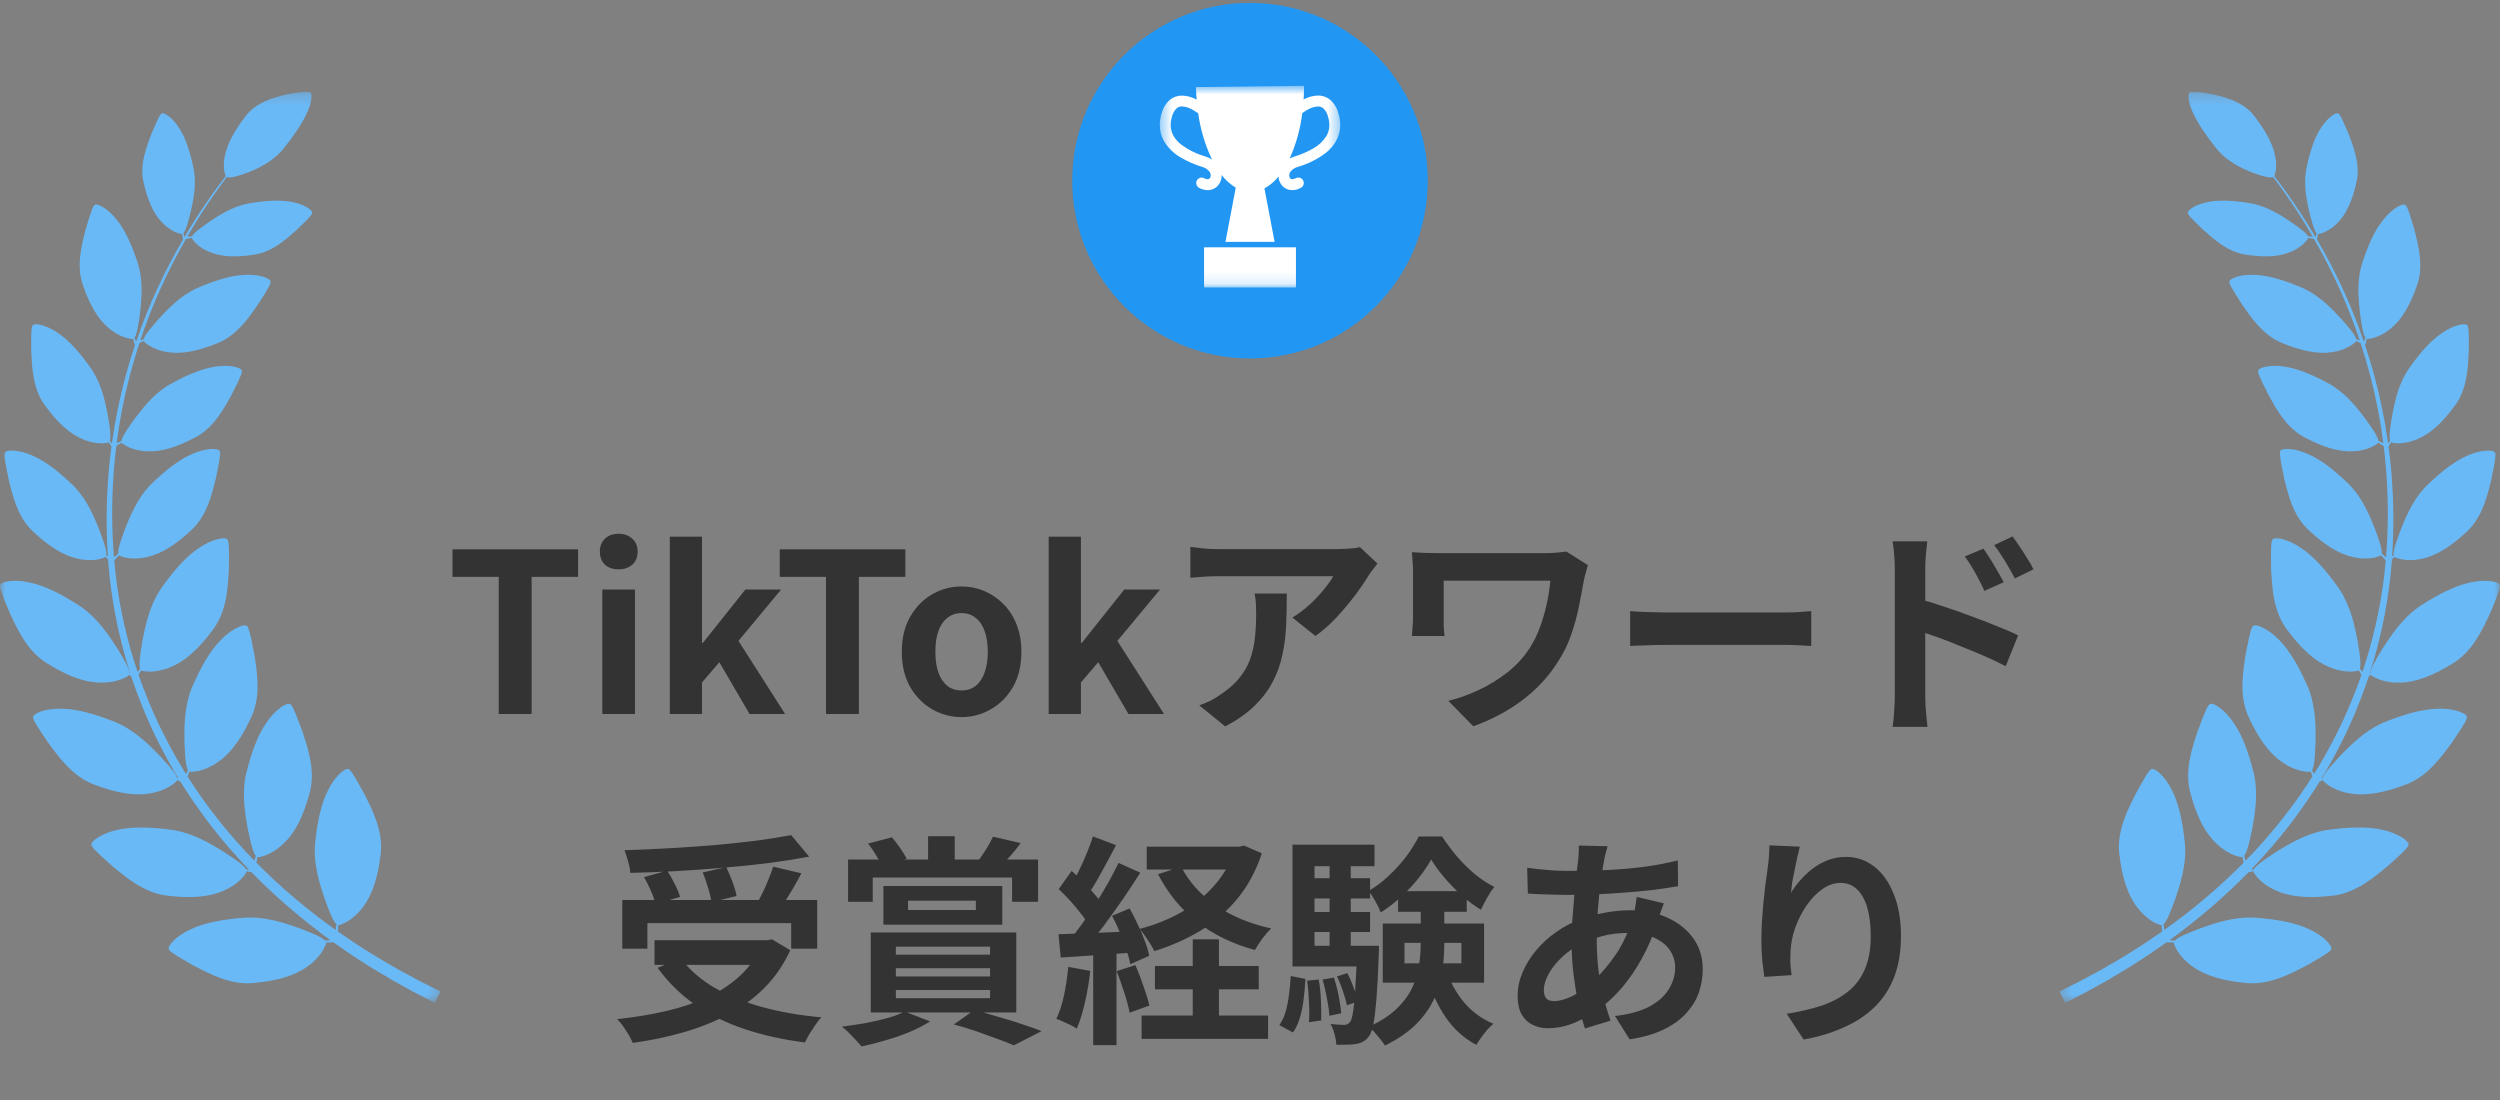
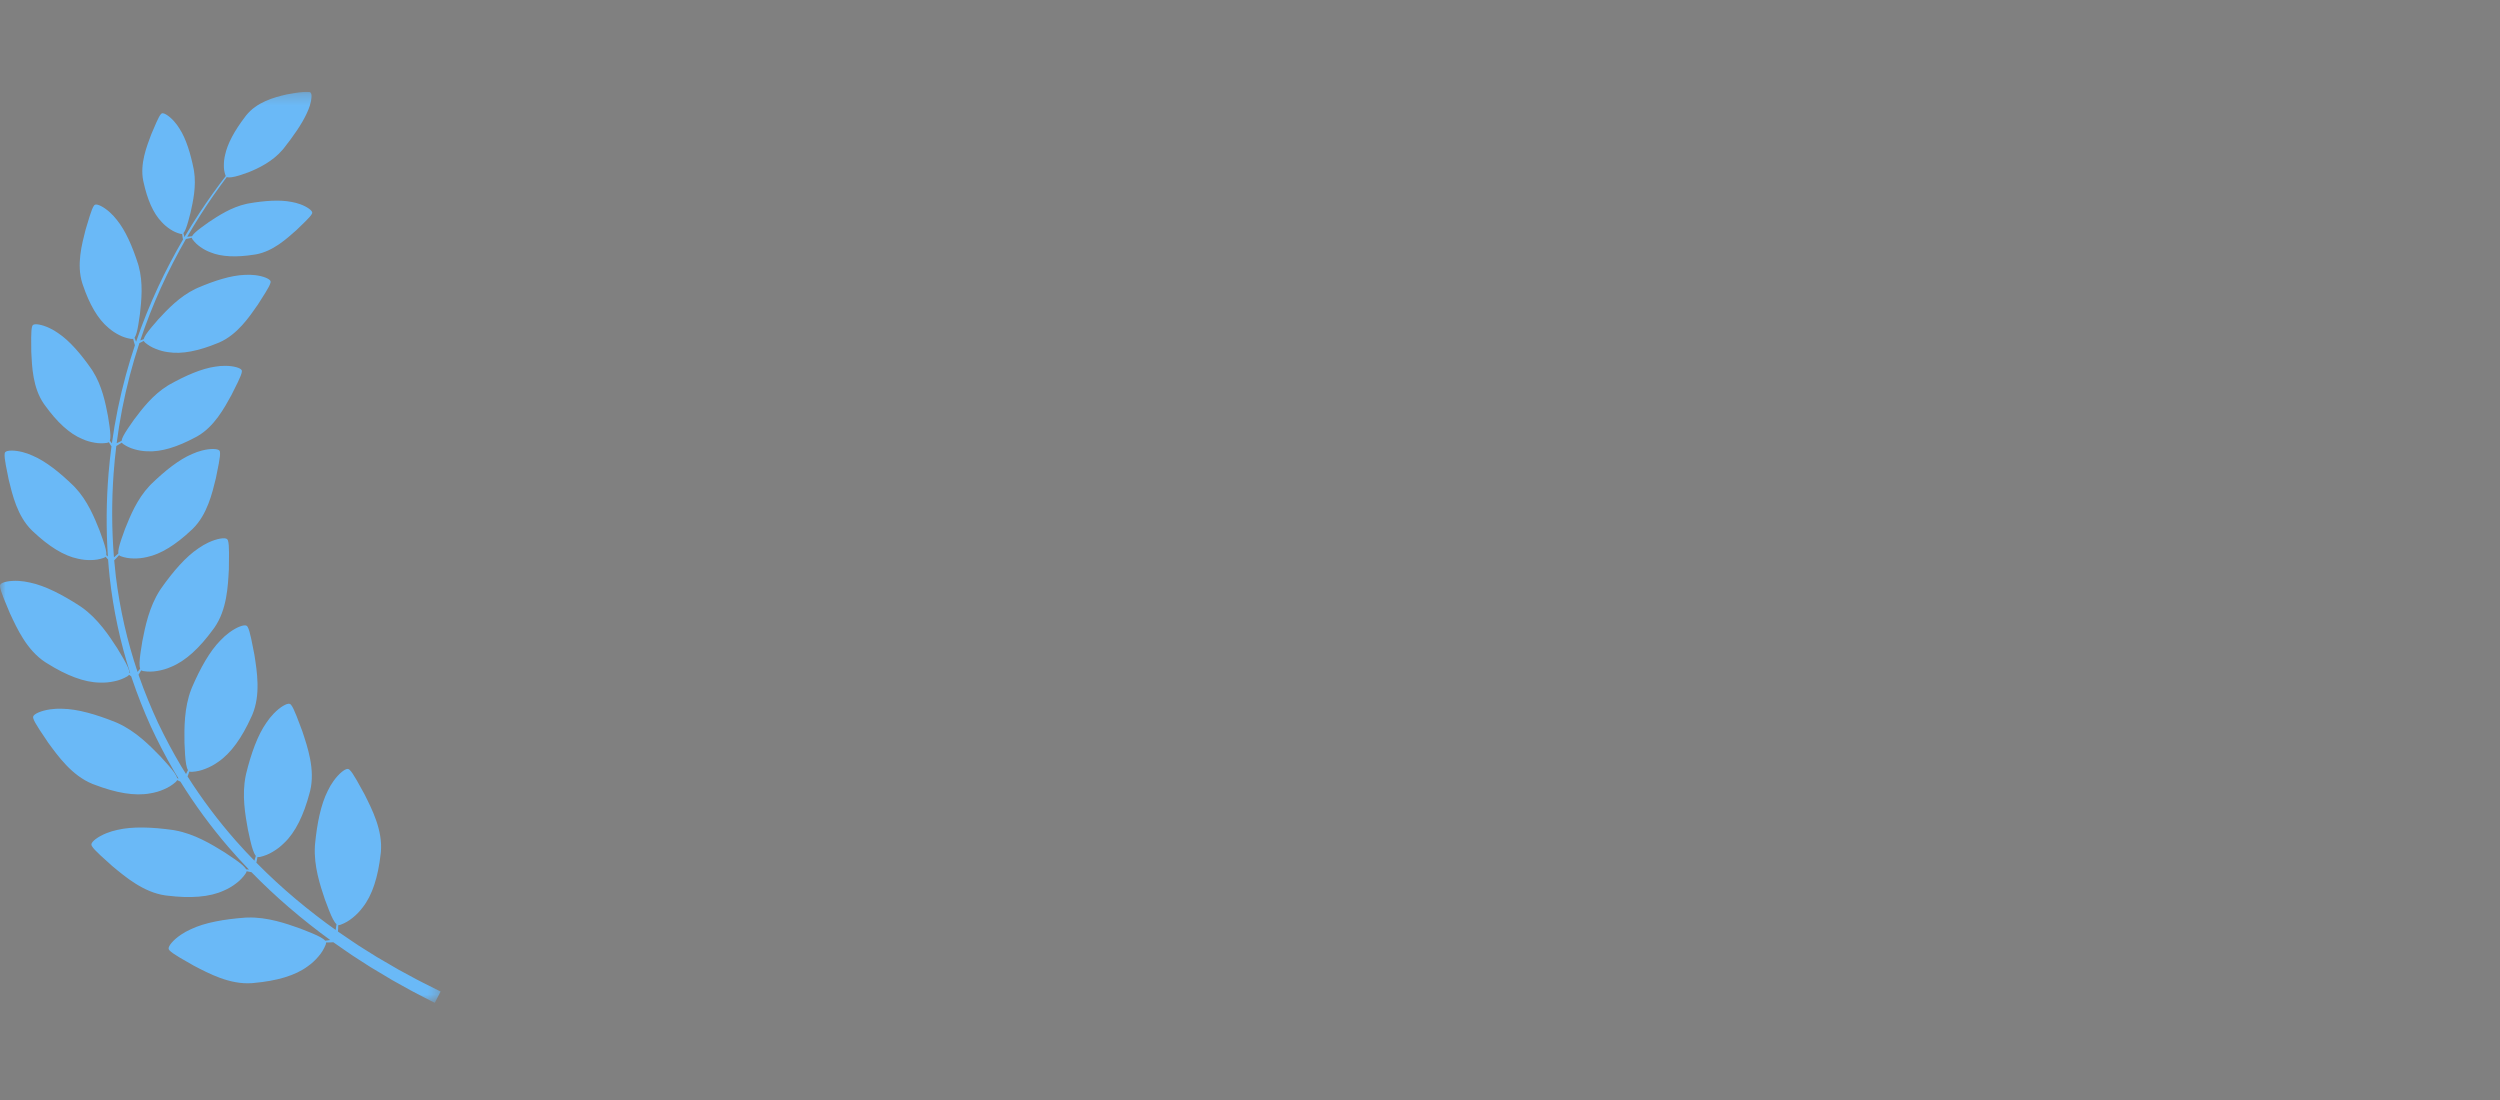
<svg xmlns="http://www.w3.org/2000/svg" width="225" height="99" viewBox="0 0 225 99" fill="none">
  <rect x="0" y="0" width="225" height="99" fill="#808080" stroke="none" />
  <g clip-path="url(#clip0_17_1421)">
    <mask id="mask0_17_1421" style="mask-type:luminance" maskUnits="userSpaceOnUse" x="0" y="8" width="40" height="83">
      <path d="M39.656 8.26H0V90.26H39.656V8.26Z" fill="white" />
    </mask>
    <g mask="url(#mask0_17_1421)">
      <path d="M37.448 88.122C36.986 87.871 36.454 87.584 35.859 87.262C35.273 86.92 34.625 86.543 33.916 86.13C33.228 85.687 32.46 85.244 31.684 84.704C31.271 84.432 30.848 84.145 30.416 83.841C30.42 83.784 30.425 83.712 30.431 83.628C30.442 83.524 30.44 83.397 30.445 83.264V83.262C30.52 83.262 30.593 83.249 30.664 83.223C31.053 83.077 31.415 82.867 31.734 82.603C32.074 82.334 32.377 82.022 32.635 81.675C33.509 80.576 34.026 78.92 34.254 76.894C34.263 76.827 34.271 76.76 34.278 76.692C34.456 74.728 33.488 72.847 32.804 71.482C32.534 70.988 32.301 70.561 32.1 70.214C31.831 69.746 31.621 69.424 31.462 69.283C31.42 69.237 31.362 69.208 31.299 69.202C31.06 69.188 30.528 69.583 30.028 70.276C29.827 70.556 29.652 70.853 29.504 71.164C28.875 72.397 28.533 74.121 28.353 75.976C28.348 76.045 28.343 76.115 28.339 76.185C28.243 77.959 28.807 79.66 29.236 80.937C29.372 81.306 29.496 81.64 29.613 81.932C29.864 82.562 30.079 82.999 30.285 83.178C30.282 83.203 30.278 83.227 30.275 83.25C30.256 83.379 30.245 83.498 30.223 83.602C30.217 83.634 30.212 83.663 30.206 83.692C29.052 82.873 27.844 81.946 26.605 80.905C25.438 79.923 24.25 78.836 23.072 77.642C23.081 77.598 23.093 77.548 23.105 77.492C23.13 77.391 23.147 77.264 23.171 77.134L23.171 77.132C23.245 77.143 23.32 77.141 23.393 77.125C23.799 77.035 24.188 76.879 24.542 76.663C24.918 76.446 25.262 76.18 25.568 75.874C26.592 74.911 27.343 73.345 27.861 71.373C27.88 71.308 27.898 71.242 27.914 71.176C28.374 69.258 27.688 67.259 27.209 65.81C27.013 65.283 26.844 64.827 26.695 64.455C26.496 63.953 26.335 63.605 26.198 63.442C26.163 63.391 26.11 63.354 26.049 63.34C25.814 63.291 25.23 63.606 24.636 64.222C24.396 64.47 24.18 64.739 23.988 65.026C23.188 66.156 22.6 67.812 22.154 69.623C22.139 69.692 22.124 69.76 22.11 69.828C21.759 71.57 22.07 73.334 22.311 74.659C22.392 75.044 22.466 75.392 22.54 75.698C22.698 76.357 22.847 76.82 23.025 77.027C23.018 77.05 23.011 77.073 23.005 77.096C22.968 77.221 22.939 77.336 22.902 77.437C22.899 77.445 22.896 77.453 22.894 77.462C22.337 76.892 21.784 76.297 21.235 75.679C19.634 73.861 18.177 71.922 16.879 69.88C16.891 69.849 16.904 69.817 16.918 69.781C16.96 69.685 16.997 69.564 17.043 69.439L17.044 69.436C17.114 69.459 17.189 69.469 17.263 69.466C17.679 69.444 18.088 69.353 18.473 69.197C18.879 69.044 19.263 68.838 19.615 68.586C20.785 67.802 21.784 66.38 22.621 64.519C22.65 64.458 22.678 64.396 22.706 64.334C23.476 62.515 23.129 60.432 22.896 58.925C22.79 58.373 22.698 57.896 22.613 57.505C22.5 56.977 22.398 56.607 22.29 56.425C22.264 56.368 22.217 56.324 22.16 56.3C21.935 56.214 21.308 56.429 20.62 56.939C20.342 57.145 20.084 57.376 19.849 57.627C18.872 58.612 18.019 60.151 17.28 61.864C17.253 61.929 17.227 61.994 17.202 62.059C16.569 63.72 16.585 65.51 16.603 66.857C16.62 67.249 16.635 67.605 16.657 67.919C16.704 68.595 16.775 69.075 16.917 69.309C16.906 69.331 16.895 69.353 16.885 69.374C16.834 69.48 16.79 69.578 16.743 69.664C16.593 69.426 16.444 69.185 16.297 68.943C15.556 67.697 14.862 66.395 14.219 65.049C13.592 63.695 13.018 62.297 12.513 60.861C12.497 60.814 12.481 60.768 12.466 60.721C12.482 60.696 12.499 60.67 12.518 60.642C12.579 60.557 12.64 60.445 12.71 60.332L12.712 60.33C12.777 60.366 12.847 60.391 12.921 60.403C13.332 60.465 13.751 60.459 14.161 60.385C14.589 60.317 15.008 60.193 15.404 60.017C16.71 59.486 17.98 58.296 19.181 56.643C19.222 56.589 19.262 56.535 19.302 56.48C20.429 54.855 20.517 52.745 20.598 51.222C20.607 50.66 20.615 50.175 20.612 49.775C20.609 49.235 20.586 48.853 20.517 48.652C20.503 48.592 20.467 48.538 20.415 48.503C20.214 48.373 19.555 48.458 18.776 48.818C18.463 48.964 18.163 49.137 17.88 49.335C16.722 50.102 15.572 51.435 14.497 52.964C14.457 53.022 14.418 53.08 14.381 53.139C13.419 54.637 13.068 56.393 12.809 57.715C12.745 58.103 12.688 58.454 12.645 58.766C12.552 59.437 12.523 59.922 12.614 60.179C12.599 60.198 12.584 60.218 12.569 60.237C12.502 60.324 12.442 60.406 12.383 60.477C11.442 57.686 10.787 54.807 10.427 51.885C10.369 51.4 10.319 50.915 10.278 50.429C10.311 50.394 10.386 50.318 10.485 50.218C10.554 50.15 10.629 50.059 10.712 49.968L10.713 49.967C10.766 50.011 10.826 50.045 10.891 50.069C11.254 50.195 11.635 50.26 12.019 50.261C12.42 50.272 12.82 50.23 13.211 50.137C14.486 49.876 15.843 49.011 17.216 47.714C17.262 47.672 17.308 47.629 17.354 47.586C18.655 46.302 19.096 44.402 19.43 43.033C19.535 42.526 19.626 42.086 19.691 41.723C19.781 41.233 19.826 40.882 19.797 40.687C19.796 40.63 19.772 40.576 19.731 40.535C19.57 40.383 18.958 40.349 18.189 40.544C17.88 40.623 17.578 40.73 17.288 40.862C16.105 41.362 14.833 42.378 13.595 43.583C13.55 43.629 13.504 43.676 13.46 43.723C12.331 44.92 11.711 46.454 11.25 47.61C11.125 47.951 11.013 48.26 10.921 48.536C10.722 49.13 10.612 49.565 10.65 49.813C10.633 49.828 10.616 49.843 10.6 49.858C10.51 49.939 10.431 50.015 10.353 50.076C10.316 50.105 10.284 50.133 10.254 50.157C10.055 47.661 10.044 45.154 10.222 42.656C10.282 41.811 10.364 40.972 10.467 40.139C10.514 40.112 10.59 40.067 10.685 40.011C10.767 39.965 10.86 39.9 10.96 39.836L10.962 39.834C11 39.889 11.047 39.936 11.102 39.973C11.407 40.182 11.745 40.337 12.103 40.434C12.473 40.544 12.857 40.605 13.244 40.616C14.498 40.691 15.979 40.224 17.586 39.358C17.64 39.331 17.694 39.302 17.747 39.273C19.283 38.403 20.174 36.743 20.832 35.552C21.057 35.105 21.253 34.719 21.406 34.397C21.614 33.963 21.744 33.647 21.766 33.459C21.779 33.405 21.771 33.349 21.743 33.301C21.632 33.119 21.071 32.934 20.306 32.925C19.997 32.921 19.689 32.945 19.385 32.996C18.158 33.167 16.716 33.795 15.259 34.609C15.206 34.64 15.151 34.673 15.098 34.706C13.744 35.539 12.779 36.812 12.057 37.774C11.855 38.061 11.672 38.32 11.516 38.554C11.181 39.057 10.969 39.435 10.942 39.676C10.922 39.686 10.902 39.695 10.884 39.705C10.779 39.758 10.686 39.809 10.598 39.846C10.562 39.862 10.529 39.877 10.498 39.891C10.761 37.845 11.154 35.818 11.675 33.821C11.937 32.818 12.229 31.837 12.544 30.878C12.575 30.863 12.609 30.848 12.645 30.831C12.731 30.794 12.83 30.738 12.937 30.685L12.939 30.684C12.971 30.742 13.013 30.794 13.063 30.837C13.346 31.075 13.666 31.264 14.012 31.397C14.369 31.544 14.744 31.644 15.128 31.694C16.367 31.896 17.89 31.582 19.577 30.885C19.634 30.863 19.69 30.84 19.746 30.816C21.363 30.107 22.422 28.547 23.199 27.428C23.469 27.007 23.704 26.643 23.889 26.338C24.141 25.927 24.303 25.626 24.345 25.442C24.363 25.39 24.36 25.332 24.338 25.282C24.245 25.09 23.707 24.849 22.947 24.762C22.64 24.727 22.331 24.72 22.024 24.739C20.785 24.784 19.286 25.262 17.753 25.924C17.696 25.949 17.639 25.976 17.583 26.003C16.15 26.694 15.058 27.863 14.241 28.746C14.01 29.011 13.802 29.25 13.623 29.467C13.237 29.933 12.987 30.287 12.935 30.524C12.915 30.532 12.894 30.539 12.874 30.547C12.782 30.582 12.7 30.615 12.622 30.642C13.159 29.036 13.778 27.457 14.477 25.914C15.184 24.352 15.946 22.882 16.734 21.509C16.775 21.501 16.862 21.483 16.978 21.46C17.059 21.446 17.155 21.419 17.257 21.395L17.259 21.394C17.274 21.45 17.299 21.503 17.333 21.55C17.525 21.811 17.76 22.037 18.027 22.221C18.301 22.419 18.601 22.581 18.918 22.701C19.933 23.126 21.297 23.169 22.88 22.917C22.933 22.91 22.985 22.902 23.038 22.893C24.564 22.617 25.789 21.502 26.683 20.706C27.001 20.402 27.276 20.139 27.497 19.916C27.797 19.618 27.997 19.394 28.071 19.245C28.097 19.204 28.107 19.155 28.098 19.107C28.059 18.925 27.649 18.61 27.019 18.38C26.765 18.288 26.503 18.219 26.236 18.173C25.171 17.96 23.793 18.062 22.349 18.314C22.295 18.324 22.24 18.335 22.187 18.347C20.822 18.645 19.649 19.419 18.77 20.006C18.518 20.185 18.291 20.347 18.093 20.495C17.668 20.815 17.382 21.066 17.288 21.257C17.27 21.26 17.25 21.262 17.232 21.265C17.13 21.278 17.038 21.293 16.954 21.299C16.916 21.302 16.882 21.305 16.851 21.308C17.254 20.612 17.662 19.94 18.074 19.296C18.852 18.079 19.639 16.959 20.411 15.933C20.597 16.018 21.02 15.949 21.605 15.769C21.84 15.696 22.098 15.606 22.38 15.499C23.337 15.114 24.53 14.523 25.414 13.5C25.448 13.459 25.483 13.419 25.518 13.378C26.401 12.262 27.169 11.159 27.6 10.22C27.712 9.991 27.807 9.754 27.884 9.51C28.072 8.916 28.08 8.461 27.953 8.332C27.917 8.298 27.87 8.278 27.82 8.275C27.648 8.245 27.331 8.261 26.902 8.318C26.583 8.358 26.203 8.422 25.775 8.506C24.612 8.766 23.101 9.205 22.16 10.38C22.128 10.421 22.096 10.462 22.066 10.503C21.119 11.741 20.477 12.911 20.26 13.937C20.183 14.247 20.146 14.566 20.148 14.886C20.141 15.185 20.188 15.483 20.286 15.766C20.296 15.791 20.308 15.816 20.321 15.839C19.532 16.863 18.726 17.983 17.927 19.203C17.481 19.883 17.039 20.594 16.601 21.335C16.598 21.324 16.594 21.312 16.591 21.3C16.566 21.221 16.547 21.131 16.522 21.031C16.518 21.013 16.513 20.995 16.509 20.977C16.655 20.821 16.786 20.465 16.931 19.955C16.999 19.719 17.069 19.45 17.145 19.152C17.376 18.125 17.678 16.759 17.462 15.388C17.453 15.334 17.444 15.28 17.434 15.226C17.147 13.798 16.743 12.486 16.156 11.578C16.016 11.348 15.856 11.131 15.677 10.929C15.233 10.429 14.788 10.164 14.603 10.194C14.556 10.203 14.513 10.23 14.484 10.269C14.371 10.392 14.234 10.658 14.062 11.044C13.933 11.329 13.786 11.68 13.616 12.084C13.193 13.199 12.592 14.738 12.887 16.25C12.898 16.302 12.909 16.353 12.922 16.405C13.261 17.962 13.795 19.207 14.563 19.993C14.791 20.242 15.051 20.461 15.336 20.643C15.605 20.823 15.903 20.958 16.217 21.041C16.274 21.055 16.333 21.059 16.391 21.053L16.391 21.055C16.405 21.158 16.415 21.257 16.431 21.337C16.448 21.434 16.461 21.511 16.47 21.557C15.695 22.884 14.943 24.302 14.241 25.807C13.489 27.422 12.823 29.075 12.248 30.759C12.246 30.755 12.244 30.751 12.242 30.746C12.204 30.659 12.17 30.559 12.13 30.45C12.123 30.43 12.115 30.41 12.108 30.39C12.254 30.195 12.357 29.775 12.457 29.179C12.504 28.903 12.548 28.589 12.597 28.242C12.729 27.05 12.897 25.465 12.478 23.939C12.462 23.879 12.444 23.819 12.426 23.759C11.918 22.178 11.295 20.742 10.514 19.787C10.326 19.544 10.117 19.318 9.889 19.111C9.323 18.601 8.786 18.357 8.58 18.414C8.526 18.43 8.481 18.466 8.453 18.514C8.342 18.667 8.22 18.986 8.074 19.444C7.965 19.783 7.843 20.199 7.701 20.678C7.364 21.995 6.879 23.813 7.405 25.489C7.424 25.547 7.443 25.604 7.463 25.66C8.045 27.381 8.809 28.725 9.778 29.519C10.069 29.773 10.391 29.988 10.738 30.159C11.066 30.329 11.42 30.444 11.787 30.498C11.852 30.508 11.919 30.506 11.984 30.492L11.985 30.493C12.014 30.608 12.037 30.719 12.065 30.807C12.102 30.931 12.13 31.026 12.143 31.073C11.853 31.941 11.581 32.826 11.334 33.731C10.78 35.76 10.358 37.822 10.07 39.905C10.023 39.847 9.976 39.783 9.924 39.715C9.911 39.698 9.898 39.681 9.885 39.663C9.967 39.435 9.942 39.003 9.863 38.405C9.826 38.127 9.777 37.814 9.721 37.468C9.496 36.29 9.191 34.726 8.341 33.388C8.308 33.335 8.274 33.282 8.239 33.231C7.288 31.865 6.269 30.673 5.241 29.986C4.991 29.808 4.725 29.652 4.446 29.521C3.754 29.197 3.168 29.119 2.988 29.234C2.942 29.265 2.909 29.312 2.897 29.366C2.834 29.545 2.812 29.885 2.807 30.365C2.803 30.722 2.808 31.154 2.814 31.654C2.879 33.011 2.948 34.89 3.945 36.341C3.98 36.39 4.016 36.439 4.052 36.488C5.114 37.965 6.24 39.029 7.401 39.507C7.753 39.666 8.124 39.778 8.506 39.84C8.87 39.908 9.243 39.916 9.61 39.861C9.675 39.851 9.739 39.83 9.797 39.797L9.798 39.799C9.859 39.9 9.914 40 9.967 40.076C9.991 40.112 10.013 40.145 10.033 40.175C9.925 40.984 9.837 41.8 9.769 42.622C9.565 45.105 9.545 47.6 9.709 50.086C9.678 50.059 9.648 50.031 9.615 50.002C9.599 49.987 9.582 49.972 9.565 49.957C9.604 49.709 9.494 49.273 9.295 48.679C9.203 48.404 9.09 48.095 8.966 47.754C8.504 46.597 7.884 45.064 6.755 43.867C6.711 43.82 6.666 43.773 6.62 43.727C5.383 42.522 4.11 41.506 2.928 41.006C2.637 40.874 2.336 40.767 2.026 40.687C1.257 40.492 0.646 40.527 0.485 40.679C0.444 40.719 0.42 40.774 0.418 40.831C0.39 41.025 0.434 41.376 0.524 41.866C0.59 42.23 0.68 42.669 0.785 43.177C1.119 44.546 1.561 46.446 2.862 47.729C2.907 47.773 2.953 47.816 2.999 47.858C4.373 49.155 5.729 50.02 7.005 50.281C7.395 50.374 7.796 50.416 8.197 50.405C8.581 50.404 8.962 50.338 9.324 50.212C9.389 50.189 9.449 50.154 9.502 50.11L9.504 50.112C9.585 50.202 9.66 50.291 9.728 50.358C9.767 50.889 9.814 51.419 9.871 51.949C10.196 54.884 10.816 57.78 11.72 60.593L11.717 60.591C11.696 60.579 11.675 60.566 11.654 60.554C11.642 60.282 11.433 59.842 11.096 59.253C10.939 58.98 10.755 58.675 10.55 58.338C9.814 57.207 8.831 55.707 7.377 54.671C7.32 54.63 7.262 54.59 7.204 54.551C5.634 53.529 4.066 52.716 2.705 52.432C2.368 52.352 2.025 52.302 1.679 52.282C0.821 52.235 0.178 52.4 0.04 52.595C0.005 52.647 -0.009 52.709 0.001 52.77C0.013 52.982 0.134 53.346 0.334 53.848C0.48 54.22 0.669 54.669 0.888 55.186C1.534 56.571 2.406 58.497 4.06 59.588C4.117 59.625 4.176 59.661 4.233 59.696C5.968 60.787 7.592 61.422 9.003 61.433C9.437 61.45 9.871 61.411 10.295 61.315C10.703 61.233 11.094 61.085 11.453 60.875C11.516 60.837 11.573 60.787 11.619 60.73L11.621 60.731C11.688 60.781 11.752 60.83 11.811 60.874C11.833 60.941 11.854 61.008 11.877 61.075C12.372 62.539 12.938 63.967 13.559 65.35C14.196 66.726 14.885 68.058 15.625 69.335C15.771 69.583 15.919 69.83 16.07 70.074C16.051 70.067 16.033 70.061 16.014 70.054C15.991 70.046 15.968 70.038 15.945 70.03C15.88 69.764 15.589 69.374 15.143 68.861C14.936 68.623 14.695 68.359 14.428 68.069C13.486 67.1 12.228 65.819 10.6 65.083C10.536 65.053 10.471 65.026 10.406 64.998C8.667 64.298 6.97 63.803 5.578 63.787C5.232 63.773 4.886 63.79 4.543 63.838C3.692 63.957 3.094 64.243 2.996 64.46C2.972 64.518 2.971 64.582 2.992 64.64C3.045 64.846 3.235 65.179 3.529 65.633C3.746 65.97 4.019 66.373 4.335 66.839C5.239 68.073 6.47 69.794 8.307 70.546C8.37 70.571 8.434 70.595 8.498 70.618C10.412 71.354 12.13 71.665 13.516 71.403C13.945 71.337 14.364 71.214 14.761 71.039C15.145 70.88 15.499 70.658 15.81 70.383C15.865 70.334 15.911 70.274 15.945 70.209L15.948 70.21C16.052 70.259 16.151 70.31 16.239 70.349C17.527 72.424 18.975 74.397 20.569 76.25C21.175 76.951 21.788 77.623 22.407 78.263C22.349 78.258 22.289 78.251 22.225 78.245C22.201 78.243 22.177 78.241 22.152 78.238C22.024 77.997 21.647 77.689 21.088 77.3C20.83 77.119 20.532 76.921 20.201 76.704C19.051 75.992 17.515 75.053 15.756 74.733C15.687 74.72 15.617 74.708 15.547 74.697C13.688 74.439 11.921 74.369 10.567 74.689C10.229 74.76 9.897 74.86 9.576 74.989C8.78 75.31 8.27 75.732 8.228 75.967C8.219 76.028 8.233 76.091 8.269 76.142C8.37 76.329 8.637 76.606 9.032 76.975C9.326 77.25 9.69 77.574 10.11 77.95C11.289 78.928 12.905 80.3 14.871 80.585C14.939 80.595 15.006 80.602 15.074 80.609C17.111 80.861 18.853 80.747 20.134 80.158C20.534 79.99 20.909 79.77 21.252 79.504C21.585 79.257 21.875 78.956 22.109 78.614C22.15 78.553 22.18 78.484 22.197 78.412L22.2 78.413C22.331 78.439 22.455 78.47 22.559 78.484C22.584 78.488 22.609 78.492 22.632 78.496C23.746 79.638 24.869 80.685 25.973 81.636C27.265 82.748 28.525 83.736 29.725 84.605C29.715 84.606 29.706 84.608 29.696 84.609C29.59 84.628 29.471 84.638 29.34 84.654C29.317 84.656 29.292 84.659 29.268 84.662C29.092 84.453 28.657 84.231 28.027 83.968C27.736 83.845 27.402 83.715 27.034 83.572C25.757 83.117 24.057 82.521 22.269 82.578C22.199 82.58 22.128 82.583 22.058 82.588C20.186 82.725 18.444 83.028 17.189 83.625C16.872 83.765 16.569 83.933 16.283 84.126C15.573 84.607 15.165 85.127 15.174 85.364C15.178 85.427 15.206 85.485 15.251 85.528C15.39 85.689 15.71 85.904 16.175 86.182C16.52 86.389 16.945 86.629 17.436 86.908C18.796 87.617 20.668 88.619 22.65 88.485C22.718 88.479 22.786 88.472 22.854 88.466C24.899 88.283 26.577 87.806 27.703 86.962C28.058 86.713 28.378 86.419 28.657 86.088C28.93 85.776 29.149 85.422 29.305 85.038C29.332 84.97 29.347 84.896 29.348 84.822H29.351C29.485 84.821 29.613 84.825 29.718 84.817C29.841 84.811 29.94 84.806 30.001 84.803C30.372 85.068 30.738 85.323 31.096 85.564C31.879 86.123 32.654 86.582 33.348 87.041C34.063 87.468 34.717 87.86 35.311 88.216C35.916 88.553 36.458 88.853 36.928 89.115C37.399 89.376 37.802 89.572 38.128 89.743C38.78 90.08 39.128 90.26 39.128 90.26L39.656 89.237C39.656 89.237 39.306 89.062 38.65 88.733C38.325 88.566 37.911 88.372 37.448 88.122Z" fill="#6AB9F7" />
    </g>
  </g>
  <g clip-path="url(#clip1_17_1421)">
    <g clip-path="url(#clip2_17_1421)">
      <g clip-path="url(#clip3_17_1421)">
-         <path d="M112.5 32.26C121.337 32.26 128.5 25.097 128.5 16.26C128.5 7.423 121.337 0.26 112.5 0.26C103.663 0.26 96.5 7.423 96.5 16.26C96.5 25.097 103.663 32.26 112.5 32.26Z" fill="#2196F3" />
        <mask id="mask1_17_1421" style="mask-type:luminance" maskUnits="userSpaceOnUse" x="104" y="7" width="17" height="19">
          <path d="M120.62 7.731H104.382V25.873H120.62V7.731Z" fill="white" />
        </mask>
        <g mask="url(#mask1_17_1421)">
          <path d="M107.638 7.837C107.646 8.22 107.668 8.596 107.698 8.966C107.294 8.743 106.843 8.619 106.382 8.603C105.985 8.598 105.599 8.731 105.29 8.98C104.921 9.307 104.66 9.739 104.542 10.218C104.439 10.553 104.385 10.901 104.382 11.251C104.379 11.764 104.511 12.268 104.764 12.714C105.139 13.329 105.666 13.838 106.295 14.191C106.894 14.54 107.532 14.819 108.196 15.021C108.436 15.085 108.652 15.218 108.817 15.404C108.911 15.513 108.964 15.65 108.967 15.794C108.97 15.887 108.94 15.978 108.881 16.051C108.857 16.078 108.827 16.099 108.794 16.113C108.76 16.127 108.724 16.133 108.688 16.131C108.58 16.126 108.475 16.095 108.382 16.04C108.268 15.978 108.133 15.965 108.009 16.002C107.884 16.039 107.78 16.124 107.718 16.239C107.657 16.353 107.643 16.487 107.68 16.612C107.718 16.736 107.803 16.841 107.917 16.902C108.153 17.036 108.419 17.109 108.69 17.114C108.865 17.115 109.038 17.079 109.198 17.008C109.358 16.937 109.501 16.832 109.617 16.701C109.835 16.449 109.954 16.127 109.95 15.794C109.95 15.778 109.95 15.761 109.946 15.745C110.294 16.203 110.725 16.592 111.217 16.89L110.291 21.77H114.715L113.8 16.955C114.288 16.688 114.717 16.327 115.063 15.891C115.077 16.188 115.19 16.472 115.383 16.698C115.499 16.829 115.642 16.934 115.802 17.005C115.961 17.077 116.135 17.113 116.31 17.111C116.581 17.106 116.847 17.034 117.083 16.9C117.139 16.869 117.189 16.828 117.23 16.778C117.271 16.728 117.301 16.671 117.32 16.609C117.338 16.548 117.344 16.483 117.338 16.419C117.331 16.355 117.312 16.293 117.281 16.236C117.251 16.18 117.21 16.13 117.16 16.089C117.11 16.048 117.052 16.018 116.991 16C116.929 15.981 116.865 15.975 116.801 15.982C116.737 15.988 116.674 16.007 116.618 16.038C116.525 16.094 116.419 16.126 116.31 16.131C116.274 16.133 116.238 16.127 116.204 16.113C116.171 16.099 116.141 16.078 116.117 16.051C116.058 15.979 116.028 15.887 116.031 15.794C116.034 15.65 116.087 15.512 116.181 15.404C116.346 15.218 116.562 15.085 116.802 15.021C117.699 14.761 118.542 14.342 119.291 13.786C119.671 13.492 119.991 13.128 120.234 12.714C120.489 12.268 120.623 11.764 120.622 11.251C120.619 10.899 120.565 10.548 120.462 10.211C120.343 9.732 120.08 9.3 119.71 8.974C119.401 8.725 119.015 8.591 118.618 8.597C118.164 8.612 117.721 8.734 117.323 8.951C117.348 8.551 117.366 8.141 117.366 7.724L107.638 7.837ZM108.492 14.086C107.71 13.862 106.974 13.5 106.317 13.019C106.035 12.804 105.798 12.536 105.617 12.231C105.447 11.933 105.359 11.595 105.362 11.251C105.364 10.994 105.404 10.739 105.48 10.493C105.545 10.204 105.694 9.941 105.91 9.738C106.044 9.629 106.212 9.572 106.384 9.578C106.698 9.597 107.004 9.688 107.277 9.845C107.389 9.904 107.497 9.969 107.602 10.04L107.69 10.102L107.711 10.118C107.749 10.145 107.791 10.166 107.836 10.181C108.031 11.629 108.451 13.037 109.08 14.355C108.896 14.241 108.699 14.151 108.492 14.086ZM117.287 10.127C117.433 10.018 117.588 9.921 117.75 9.838C118.016 9.688 118.312 9.601 118.617 9.583C118.789 9.578 118.958 9.634 119.091 9.743C119.307 9.946 119.457 10.209 119.521 10.498C119.597 10.744 119.637 11 119.639 11.257C119.642 11.599 119.554 11.936 119.383 12.233C119.091 12.701 118.684 13.086 118.201 13.353C117.667 13.662 117.1 13.909 116.509 14.087C116.356 14.137 116.207 14.2 116.066 14.277C116.652 12.974 117.036 11.589 117.203 10.17C117.231 10.159 117.258 10.145 117.283 10.128" fill="white" />
          <path d="M116.635 22.258H108.366V25.872H116.635V22.258Z" fill="white" />
        </g>
      </g>
    </g>
  </g>
-   <path d="M44.887 64.26V51.92H40.727V49.44H52.027V51.92H47.847V64.26H44.887ZM54.207 64.26V53.06H57.147V64.26H54.207ZM55.687 51.24C55.167 51.24 54.754 51.1 54.447 50.82C54.14 50.527 53.987 50.133 53.987 49.64C53.987 49.16 54.14 48.773 54.447 48.48C54.754 48.187 55.167 48.04 55.687 48.04C56.18 48.04 56.587 48.187 56.907 48.48C57.227 48.773 57.387 49.16 57.387 49.64C57.387 50.133 57.227 50.527 56.907 50.82C56.587 51.1 56.18 51.24 55.687 51.24ZM60.281 64.26V48.3H63.181V57.86H63.261L67.081 53.06H70.301L66.461 57.68L70.661 64.26H67.461L64.741 59.6L63.181 61.42V64.26H60.281ZM74.34 64.26V51.92H70.18V49.44H81.48V51.92H77.3V64.26H74.34ZM86.543 64.54C85.61 64.54 84.73 64.307 83.903 63.84C83.09 63.373 82.43 62.707 81.923 61.84C81.416 60.96 81.163 59.9 81.163 58.66C81.163 57.42 81.416 56.367 81.923 55.5C82.43 54.62 83.09 53.947 83.903 53.48C84.73 53.013 85.61 52.78 86.543 52.78C87.25 52.78 87.923 52.913 88.563 53.18C89.203 53.447 89.776 53.833 90.283 54.34C90.79 54.833 91.19 55.447 91.483 56.18C91.776 56.9 91.923 57.727 91.923 58.66C91.923 59.9 91.67 60.96 91.163 61.84C90.656 62.707 89.99 63.373 89.163 63.84C88.35 64.307 87.477 64.54 86.543 64.54ZM86.543 62.14C87.05 62.14 87.477 62 87.823 61.72C88.183 61.427 88.45 61.02 88.623 60.5C88.81 59.98 88.903 59.367 88.903 58.66C88.903 57.953 88.81 57.34 88.623 56.82C88.45 56.3 88.183 55.9 87.823 55.62C87.477 55.327 87.05 55.18 86.543 55.18C86.037 55.18 85.603 55.327 85.243 55.62C84.897 55.9 84.63 56.3 84.443 56.82C84.27 57.34 84.183 57.953 84.183 58.66C84.183 59.367 84.27 59.98 84.443 60.5C84.63 61.02 84.897 61.427 85.243 61.72C85.603 62 86.037 62.14 86.543 62.14ZM94.383 64.26V48.3H97.283V57.86H97.363L101.183 53.06H104.403L100.563 57.68L104.763 64.26H101.563L98.843 59.6L97.283 61.42V64.26H94.383ZM123.973 50.72C123.866 50.853 123.733 51.027 123.573 51.24C123.413 51.44 123.286 51.613 123.193 51.76C122.886 52.28 122.48 52.88 121.973 53.56C121.466 54.227 120.906 54.893 120.293 55.56C119.68 56.213 119.046 56.773 118.393 57.24L116.313 55.58C116.713 55.34 117.106 55.06 117.493 54.74C117.88 54.42 118.233 54.087 118.553 53.74C118.886 53.38 119.173 53.04 119.413 52.72C119.666 52.4 119.86 52.113 119.993 51.86C119.82 51.86 119.526 51.86 119.113 51.86C118.7 51.86 118.206 51.86 117.633 51.86C117.06 51.86 116.44 51.86 115.773 51.86C115.12 51.86 114.466 51.86 113.813 51.86C113.16 51.86 112.54 51.86 111.953 51.86C111.38 51.86 110.88 51.86 110.453 51.86C110.04 51.86 109.746 51.86 109.573 51.86C109.16 51.86 108.766 51.873 108.393 51.9C108.02 51.927 107.6 51.96 107.133 52V49.22C107.52 49.273 107.92 49.32 108.333 49.36C108.746 49.4 109.16 49.42 109.573 49.42C109.746 49.42 110.053 49.42 110.493 49.42C110.933 49.42 111.453 49.42 112.053 49.42C112.666 49.42 113.313 49.42 113.993 49.42C114.686 49.42 115.373 49.42 116.053 49.42C116.746 49.42 117.386 49.42 117.973 49.42C118.573 49.42 119.08 49.42 119.493 49.42C119.92 49.42 120.206 49.42 120.353 49.42C120.54 49.42 120.766 49.413 121.033 49.4C121.3 49.387 121.56 49.367 121.813 49.34C122.08 49.313 122.273 49.28 122.393 49.24L123.973 50.72ZM115.813 53.42C115.813 54.407 115.793 55.36 115.753 56.28C115.713 57.2 115.6 58.087 115.413 58.94C115.24 59.78 114.953 60.58 114.553 61.34C114.166 62.1 113.626 62.82 112.933 63.5C112.24 64.18 111.353 64.807 110.273 65.38L107.933 63.48C108.253 63.373 108.593 63.233 108.953 63.06C109.313 62.873 109.673 62.647 110.033 62.38C110.673 61.94 111.186 61.473 111.573 60.98C111.973 60.487 112.28 59.953 112.493 59.38C112.706 58.793 112.853 58.16 112.933 57.48C113.013 56.787 113.053 56.033 113.053 55.22C113.053 54.913 113.046 54.62 113.033 54.34C113.02 54.047 112.98 53.74 112.913 53.42H115.813ZM142.913 50.86C142.886 50.953 142.846 51.093 142.793 51.28C142.74 51.453 142.693 51.627 142.653 51.8C142.613 51.973 142.58 52.107 142.553 52.2C142.433 52.893 142.286 53.667 142.113 54.52C141.953 55.36 141.72 56.22 141.413 57.1C141.12 57.98 140.706 58.82 140.173 59.62C139.346 60.927 138.273 62.073 136.953 63.06C135.646 64.033 134.193 64.8 132.593 65.36L130.353 63.08C131.26 62.853 132.173 62.527 133.093 62.1C134.026 61.66 134.9 61.12 135.713 60.48C136.526 59.827 137.193 59.087 137.713 58.26C138.06 57.713 138.353 57.113 138.593 56.46C138.833 55.807 139.033 55.127 139.193 54.42C139.353 53.7 139.466 52.98 139.533 52.26C139.36 52.26 139.08 52.26 138.693 52.26C138.306 52.26 137.853 52.26 137.333 52.26C136.813 52.26 136.26 52.26 135.673 52.26C135.086 52.26 134.5 52.26 133.913 52.26C133.326 52.26 132.766 52.26 132.233 52.26C131.713 52.26 131.246 52.26 130.833 52.26C130.433 52.26 130.133 52.26 129.933 52.26C129.933 52.393 129.933 52.567 129.933 52.78C129.933 52.98 129.933 53.213 129.933 53.48C129.933 53.733 129.933 53.993 129.933 54.26C129.933 54.513 129.933 54.76 129.933 55C129.933 55.227 129.933 55.427 129.933 55.6C129.933 55.747 129.933 55.98 129.933 56.3C129.946 56.607 129.973 56.92 130.013 57.24H127.073C127.1 56.92 127.12 56.633 127.133 56.38C127.16 56.127 127.173 55.867 127.173 55.6C127.173 55.4 127.173 55.113 127.173 54.74C127.173 54.367 127.173 53.967 127.173 53.54C127.173 53.1 127.173 52.687 127.173 52.3C127.173 51.913 127.173 51.607 127.173 51.38C127.173 51.1 127.16 50.82 127.133 50.54C127.12 50.247 127.1 49.967 127.073 49.7C127.393 49.713 127.766 49.733 128.193 49.76C128.62 49.773 129.066 49.78 129.533 49.78C129.64 49.78 129.866 49.78 130.213 49.78C130.573 49.78 131.006 49.78 131.513 49.78C132.02 49.78 132.573 49.78 133.173 49.78C133.773 49.78 134.373 49.78 134.973 49.78C135.586 49.78 136.166 49.78 136.713 49.78C137.26 49.78 137.74 49.78 138.153 49.78C138.566 49.78 138.88 49.78 139.093 49.78C139.426 49.78 139.753 49.767 140.073 49.74C140.406 49.713 140.706 49.68 140.973 49.64L142.913 50.86ZM146.713 55C146.953 55.013 147.26 55.033 147.633 55.06C148.006 55.073 148.393 55.087 148.793 55.1C149.206 55.113 149.586 55.12 149.933 55.12C150.266 55.12 150.68 55.12 151.173 55.12C151.666 55.12 152.2 55.12 152.773 55.12C153.36 55.12 153.96 55.12 154.573 55.12C155.2 55.12 155.82 55.12 156.433 55.12C157.046 55.12 157.626 55.12 158.173 55.12C158.72 55.12 159.206 55.12 159.633 55.12C160.073 55.12 160.42 55.12 160.673 55.12C161.14 55.12 161.58 55.107 161.993 55.08C162.406 55.04 162.746 55.013 163.013 55V58.14C162.786 58.127 162.446 58.107 161.993 58.08C161.54 58.053 161.1 58.04 160.673 58.04C160.42 58.04 160.073 58.04 159.633 58.04C159.193 58.04 158.7 58.04 158.153 58.04C157.606 58.04 157.026 58.04 156.413 58.04C155.813 58.04 155.2 58.04 154.573 58.04C153.946 58.04 153.34 58.04 152.753 58.04C152.18 58.04 151.646 58.04 151.153 58.04C150.673 58.04 150.266 58.04 149.933 58.04C149.36 58.04 148.773 58.053 148.173 58.08C147.573 58.093 147.086 58.113 146.713 58.14V55ZM178.513 49.38C178.7 49.647 178.906 49.96 179.133 50.32C179.36 50.68 179.573 51.04 179.773 51.4C179.986 51.76 180.173 52.093 180.333 52.4L178.593 53.18C178.406 52.753 178.22 52.373 178.033 52.04C177.86 51.707 177.68 51.387 177.493 51.08C177.306 50.76 177.086 50.427 176.833 50.08L178.513 49.38ZM181.133 48.28C181.333 48.547 181.546 48.853 181.773 49.2C182.013 49.547 182.24 49.9 182.453 50.26C182.68 50.607 182.866 50.933 183.013 51.24L181.333 52.06C181.12 51.633 180.913 51.26 180.713 50.94C180.526 50.607 180.333 50.293 180.133 50C179.946 49.693 179.726 49.38 179.473 49.06L181.133 48.28ZM170.533 62.64C170.533 62.373 170.533 61.953 170.533 61.38C170.533 60.793 170.533 60.12 170.533 59.36C170.533 58.587 170.533 57.787 170.533 56.96C170.533 56.12 170.533 55.313 170.533 54.54C170.533 53.753 170.533 53.06 170.533 52.46C170.533 51.86 170.533 51.42 170.533 51.14C170.533 50.78 170.513 50.373 170.473 49.92C170.446 49.467 170.4 49.067 170.333 48.72H173.453C173.413 49.067 173.373 49.453 173.333 49.88C173.293 50.307 173.273 50.727 173.273 51.14C173.273 51.5 173.273 52 173.273 52.64C173.273 53.28 173.273 53.993 173.273 54.78C173.273 55.553 173.273 56.347 173.273 57.16C173.273 57.973 173.273 58.753 173.273 59.5C173.273 60.233 173.273 60.88 173.273 61.44C173.273 61.987 173.273 62.387 173.273 62.64C173.273 62.813 173.28 63.073 173.293 63.42C173.32 63.753 173.346 64.1 173.373 64.46C173.413 64.82 173.446 65.14 173.473 65.42H170.333C170.4 65.033 170.446 64.573 170.473 64.04C170.513 63.493 170.533 63.027 170.533 62.64ZM172.693 53.9C173.36 54.073 174.1 54.3 174.913 54.58C175.74 54.847 176.573 55.14 177.413 55.46C178.253 55.767 179.046 56.073 179.793 56.38C180.54 56.673 181.153 56.94 181.633 57.18L180.513 59.96C179.94 59.653 179.313 59.353 178.633 59.06C177.953 58.767 177.26 58.48 176.553 58.2C175.86 57.907 175.18 57.64 174.513 57.4C173.846 57.16 173.24 56.953 172.693 56.78V53.9ZM56.006 81H73.546V85.38H71.206V83.08H58.266V85.38H56.006V81ZM58.906 84.62H69.446V86.84H58.906V84.62ZM71.206 75.16L72.826 77.1C71.692 77.313 70.466 77.507 69.146 77.68C67.839 77.84 66.479 77.98 65.066 78.1C63.666 78.22 62.259 78.32 60.846 78.4C59.432 78.48 58.059 78.533 56.726 78.56C56.712 78.267 56.646 77.92 56.526 77.52C56.419 77.12 56.312 76.787 56.206 76.52C57.526 76.48 58.872 76.42 60.246 76.34C61.632 76.26 62.986 76.167 64.306 76.06C65.639 75.94 66.892 75.807 68.066 75.66C69.239 75.5 70.286 75.333 71.206 75.16ZM57.966 78.94L60.046 78.36C60.286 78.72 60.512 79.12 60.726 79.56C60.952 80 61.112 80.387 61.206 80.72L58.986 81.36C58.919 81.027 58.786 80.633 58.586 80.18C58.386 79.727 58.179 79.313 57.966 78.94ZM63.246 78.52L65.366 78.04C65.566 78.453 65.752 78.9 65.926 79.38C66.112 79.86 66.232 80.28 66.286 80.64L64.026 81.2C63.986 80.84 63.886 80.407 63.726 79.9C63.579 79.393 63.419 78.933 63.246 78.52ZM69.586 78L72.126 78.6C71.899 79.027 71.666 79.447 71.426 79.86C71.186 80.273 70.946 80.667 70.706 81.04C70.466 81.4 70.246 81.72 70.046 82L68.066 81.44C68.252 81.107 68.439 80.747 68.626 80.36C68.826 79.96 69.006 79.553 69.166 79.14C69.339 78.727 69.479 78.347 69.586 78ZM68.566 84.62H69.066L69.486 84.54L71.126 85.52C70.526 86.827 69.746 87.96 68.786 88.92C67.839 89.867 66.746 90.667 65.506 91.32C64.266 91.973 62.919 92.507 61.466 92.92C60.026 93.333 58.519 93.647 56.946 93.86C56.866 93.66 56.746 93.42 56.586 93.14C56.426 92.873 56.252 92.607 56.066 92.34C55.879 92.087 55.706 91.88 55.546 91.72C57.079 91.56 58.539 91.32 59.926 91C61.312 90.68 62.572 90.26 63.706 89.74C64.839 89.207 65.819 88.553 66.646 87.78C67.472 87.007 68.112 86.087 68.566 85.02V84.62ZM61.286 86.26C62.032 87.26 63.019 88.127 64.246 88.86C65.486 89.58 66.919 90.167 68.546 90.62C70.186 91.073 71.979 91.387 73.926 91.56C73.752 91.733 73.572 91.96 73.386 92.24C73.199 92.52 73.019 92.793 72.846 93.06C72.686 93.34 72.552 93.593 72.446 93.82C70.446 93.567 68.619 93.16 66.966 92.6C65.312 92.04 63.832 91.307 62.526 90.4C61.219 89.48 60.106 88.38 59.186 87.1L61.286 86.26ZM83.526 75.26H85.926V78.56H83.526V75.26ZM76.326 77.36H93.426V81.16H91.086V78.98H78.546V81.16H76.326V77.36ZM81.726 81.06V81.9H87.826V81.06H81.726ZM79.506 79.74H90.206V83.22H79.506V79.74ZM78.126 75.92L80.266 75.36C80.532 75.653 80.786 75.98 81.026 76.34C81.266 76.7 81.459 77.013 81.606 77.28L79.406 78C79.286 77.72 79.106 77.387 78.866 77C78.626 76.6 78.379 76.24 78.126 75.92ZM89.366 75.3L91.866 75.88C91.546 76.307 91.226 76.7 90.906 77.06C90.586 77.42 90.299 77.733 90.046 78L88.066 77.44C88.292 77.133 88.532 76.78 88.786 76.38C89.039 75.967 89.232 75.607 89.366 75.3ZM80.626 87.14V87.88H89.106V87.14H80.626ZM80.626 89.1V89.84H89.106V89.1H80.626ZM80.626 85.2V85.92H89.106V85.2H80.626ZM78.366 83.92H91.466V91.12H78.366V83.92ZM81.406 91.04L83.706 91.92C83.199 92.253 82.599 92.567 81.906 92.86C81.212 93.153 80.486 93.407 79.726 93.62C78.966 93.847 78.239 94.033 77.546 94.18C77.412 94.02 77.232 93.82 77.006 93.58C76.792 93.353 76.579 93.133 76.366 92.92C76.152 92.707 75.952 92.533 75.766 92.4C76.472 92.307 77.179 92.2 77.886 92.08C78.606 91.947 79.272 91.793 79.886 91.62C80.512 91.447 81.019 91.253 81.406 91.04ZM85.846 92.2L87.686 90.9C88.392 91.087 89.119 91.293 89.866 91.52C90.626 91.733 91.339 91.953 92.006 92.18C92.686 92.407 93.266 92.613 93.746 92.8L91.246 94.08C90.846 93.907 90.352 93.713 89.766 93.5C89.192 93.287 88.566 93.06 87.886 92.82C87.219 92.593 86.539 92.387 85.846 92.2ZM103.206 76.2H111.766V78.26H103.206V76.2ZM103.946 86.94H113.286V89.04H103.946V86.94ZM102.746 91.4H114.126V93.5H102.746V91.4ZM111.086 76.2H111.526L111.966 76.1L113.566 76.8C113.046 78.373 112.312 79.733 111.366 80.88C110.419 82.027 109.312 82.987 108.046 83.76C106.779 84.52 105.392 85.133 103.886 85.6C103.752 85.307 103.552 84.967 103.286 84.58C103.032 84.18 102.792 83.853 102.566 83.6C103.912 83.253 105.152 82.76 106.286 82.12C107.432 81.467 108.419 80.673 109.246 79.74C110.086 78.807 110.699 77.747 111.086 76.56V76.2ZM106.306 78C106.999 79.36 108.046 80.527 109.446 81.5C110.859 82.46 112.512 83.147 114.406 83.56C114.166 83.787 113.899 84.093 113.606 84.48C113.326 84.867 113.106 85.207 112.946 85.5C110.932 84.953 109.192 84.107 107.726 82.96C106.272 81.813 105.106 80.387 104.226 78.68L106.306 78ZM107.346 84.54H109.706V92.74H107.346V84.54ZM98.366 75.28L100.446 76.06C100.179 76.567 99.899 77.093 99.606 77.64C99.312 78.187 99.026 78.707 98.746 79.2C98.466 79.693 98.199 80.12 97.946 80.48L96.346 79.8C96.586 79.387 96.832 78.92 97.086 78.4C97.339 77.88 97.579 77.347 97.806 76.8C98.032 76.253 98.219 75.747 98.366 75.28ZM100.666 77.66L102.626 78.54C102.146 79.3 101.619 80.1 101.046 80.94C100.472 81.767 99.899 82.567 99.326 83.34C98.752 84.1 98.212 84.767 97.706 85.34L96.306 84.56C96.679 84.107 97.066 83.6 97.466 83.04C97.866 82.467 98.259 81.873 98.646 81.26C99.046 80.633 99.419 80.013 99.766 79.4C100.112 78.773 100.412 78.193 100.666 77.66ZM95.286 80.02L96.446 78.38C96.792 78.687 97.146 79.027 97.506 79.4C97.879 79.76 98.219 80.127 98.526 80.5C98.846 80.86 99.086 81.187 99.246 81.48L98.026 83.34C97.866 83.02 97.632 82.667 97.326 82.28C97.032 81.893 96.706 81.5 96.346 81.1C95.986 80.7 95.632 80.34 95.286 80.02ZM100.086 82.42L101.666 81.76C101.919 82.213 102.166 82.7 102.406 83.22C102.659 83.727 102.872 84.227 103.046 84.72C103.232 85.2 103.359 85.633 103.426 86.02L101.726 86.78C101.659 86.393 101.539 85.953 101.366 85.46C101.206 84.953 101.012 84.433 100.786 83.9C100.559 83.367 100.326 82.873 100.086 82.42ZM95.266 84.08C96.186 84.053 97.286 84.013 98.566 83.96C99.846 83.907 101.146 83.853 102.466 83.8L102.446 85.7C101.206 85.793 99.972 85.88 98.746 85.96C97.532 86.04 96.439 86.113 95.466 86.18L95.266 84.08ZM100.506 87.4L102.186 86.86C102.439 87.433 102.679 88.06 102.906 88.74C103.146 89.407 103.326 89.993 103.446 90.5L101.666 91.14C101.572 90.633 101.412 90.033 101.186 89.34C100.959 88.633 100.732 87.987 100.506 87.4ZM96.146 87.02L98.126 87.38C98.019 88.34 97.859 89.287 97.646 90.22C97.432 91.153 97.186 91.94 96.906 92.58C96.772 92.487 96.592 92.38 96.366 92.26C96.139 92.153 95.906 92.047 95.666 91.94C95.439 91.833 95.239 91.753 95.066 91.7C95.359 91.1 95.592 90.387 95.766 89.56C95.939 88.72 96.066 87.873 96.146 87.02ZM98.386 85.14H100.486V94.06H98.386V85.14ZM126.406 84.86V86.7H131.526V84.86H126.406ZM124.446 83.12H133.566V88.44H124.446V83.12ZM128.806 77.36C128.512 77.893 128.132 78.453 127.666 79.04C127.199 79.627 126.672 80.187 126.086 80.72C125.512 81.253 124.906 81.72 124.266 82.12C124.159 81.827 123.999 81.493 123.786 81.12C123.572 80.733 123.366 80.42 123.166 80.18C123.806 79.82 124.412 79.367 124.986 78.82C125.572 78.273 126.099 77.693 126.566 77.08C127.032 76.453 127.406 75.853 127.686 75.28H129.786C130.172 75.88 130.619 76.48 131.126 77.08C131.632 77.667 132.172 78.2 132.746 78.68C133.319 79.147 133.899 79.527 134.486 79.82C134.272 80.087 134.052 80.42 133.826 80.82C133.612 81.207 133.432 81.56 133.286 81.88C132.712 81.533 132.146 81.113 131.586 80.62C131.026 80.113 130.506 79.58 130.026 79.02C129.546 78.46 129.139 77.907 128.806 77.36ZM127.866 81.02H129.986V84.94C129.986 85.74 129.926 86.56 129.806 87.4C129.699 88.227 129.459 89.047 129.086 89.86C128.726 90.66 128.192 91.42 127.486 92.14C126.779 92.86 125.832 93.513 124.646 94.1C124.539 93.927 124.399 93.733 124.226 93.52C124.066 93.32 123.892 93.113 123.706 92.9C123.519 92.7 123.346 92.54 123.186 92.42C124.239 91.927 125.072 91.387 125.686 90.8C126.312 90.2 126.779 89.573 127.086 88.92C127.406 88.253 127.612 87.58 127.706 86.9C127.812 86.22 127.866 85.553 127.866 84.9V81.02ZM130.186 87.4C130.546 88.44 131.079 89.387 131.786 90.24C132.506 91.08 133.379 91.713 134.406 92.14C134.232 92.287 134.046 92.467 133.846 92.68C133.659 92.907 133.479 93.14 133.306 93.38C133.132 93.62 132.986 93.84 132.866 94.04C131.746 93.44 130.819 92.6 130.086 91.52C129.366 90.44 128.792 89.22 128.366 87.86L130.186 87.4ZM125.826 80.2H132.006V82.06H125.826V80.2ZM117.466 79.04H123.306V80.86H117.466V79.04ZM117.466 82.08H123.306V83.88H117.466V82.08ZM116.326 85.12H123.186V86.98H116.326V85.12ZM119.666 77.14H121.566V86.14H119.666V77.14ZM120.326 87.88L121.266 87.58C121.466 87.967 121.652 88.4 121.826 88.88C122.012 89.36 122.139 89.773 122.206 90.12L121.226 90.48C121.159 90.133 121.039 89.713 120.866 89.22C120.706 88.727 120.526 88.28 120.326 87.88ZM119.026 88.16L120.046 87.98C120.219 88.487 120.366 89.047 120.486 89.66C120.606 90.26 120.679 90.773 120.706 91.2L119.646 91.42C119.619 90.98 119.546 90.46 119.426 89.86C119.319 89.247 119.186 88.68 119.026 88.16ZM117.646 88.26L118.686 88.16C118.792 88.747 118.859 89.387 118.886 90.08C118.912 90.76 118.919 91.347 118.906 91.84L117.806 92C117.846 91.493 117.846 90.893 117.806 90.2C117.779 89.507 117.726 88.86 117.646 88.26ZM116.166 87.84L117.486 88.1C117.459 88.713 117.406 89.32 117.326 89.92C117.259 90.52 117.146 91.08 116.986 91.6C116.839 92.107 116.632 92.547 116.366 92.92L115.146 92.26C115.386 91.913 115.572 91.513 115.706 91.06C115.839 90.593 115.939 90.087 116.006 89.54C116.086 88.98 116.139 88.413 116.166 87.84ZM116.326 76.02H123.706V77.96H118.306V86.4H116.326V76.02ZM122.146 85.12H124.106C124.106 85.12 124.106 85.22 124.106 85.42C124.106 85.62 124.099 85.787 124.086 85.92C124.032 87.533 123.966 88.84 123.886 89.84C123.806 90.84 123.712 91.613 123.606 92.16C123.499 92.693 123.366 93.06 123.206 93.26C123.046 93.487 122.872 93.647 122.686 93.74C122.499 93.847 122.279 93.92 122.026 93.96C121.826 94 121.566 94.02 121.246 94.02C120.939 94.033 120.612 94.033 120.266 94.02C120.252 93.727 120.199 93.407 120.106 93.06C120.012 92.713 119.892 92.413 119.746 92.16C120.012 92.187 120.252 92.207 120.466 92.22C120.679 92.233 120.852 92.24 120.986 92.24C121.092 92.24 121.186 92.22 121.266 92.18C121.346 92.14 121.426 92.073 121.506 91.98C121.612 91.847 121.699 91.56 121.766 91.12C121.846 90.68 121.912 90.007 121.966 89.1C122.032 88.193 122.092 86.98 122.146 85.46V85.12ZM144.686 76.16C144.632 76.347 144.579 76.533 144.526 76.72C144.486 76.893 144.446 77.06 144.406 77.22C144.286 77.847 144.172 78.567 144.066 79.38C143.959 80.18 143.872 81.02 143.806 81.9C143.739 82.767 143.706 83.62 143.706 84.46C143.706 85.5 143.759 86.46 143.866 87.34C143.972 88.207 144.119 89.013 144.306 89.76C144.506 90.493 144.719 91.193 144.946 91.86L142.646 92.56C142.446 91.96 142.252 91.247 142.066 90.42C141.892 89.593 141.746 88.707 141.626 87.76C141.506 86.8 141.446 85.833 141.446 84.86C141.446 84.193 141.466 83.527 141.506 82.86C141.559 82.18 141.612 81.513 141.666 80.86C141.719 80.193 141.779 79.56 141.846 78.96C141.926 78.347 141.992 77.793 142.046 77.3C142.059 77.113 142.072 76.913 142.086 76.7C142.099 76.473 142.099 76.273 142.086 76.1L144.686 76.16ZM141.126 78.38C142.392 78.38 143.579 78.353 144.686 78.3C145.806 78.247 146.879 78.153 147.906 78.02C148.946 77.887 149.979 77.693 151.006 77.44L151.026 79.76C150.332 79.88 149.566 79.993 148.726 80.1C147.899 80.193 147.032 80.273 146.126 80.34C145.232 80.407 144.352 80.46 143.486 80.5C142.619 80.527 141.806 80.54 141.046 80.54C140.699 80.54 140.306 80.533 139.866 80.52C139.439 80.507 139.012 80.493 138.586 80.48C138.172 80.453 137.812 80.433 137.506 80.42L137.446 78.1C137.672 78.127 137.999 78.167 138.426 78.22C138.852 78.26 139.306 78.3 139.786 78.34C140.279 78.367 140.726 78.38 141.126 78.38ZM149.746 81.3C149.706 81.42 149.646 81.587 149.566 81.8C149.486 82.013 149.406 82.233 149.326 82.46C149.259 82.687 149.206 82.867 149.166 83C148.779 84.2 148.306 85.3 147.746 86.3C147.199 87.287 146.606 88.153 145.966 88.9C145.326 89.633 144.692 90.233 144.066 90.7C143.412 91.193 142.666 91.627 141.826 92C140.986 92.36 140.139 92.54 139.286 92.54C138.806 92.54 138.359 92.44 137.946 92.24C137.532 92.04 137.199 91.727 136.946 91.3C136.706 90.86 136.586 90.307 136.586 89.64C136.586 88.92 136.732 88.213 137.026 87.52C137.319 86.827 137.726 86.167 138.246 85.54C138.766 84.913 139.372 84.36 140.066 83.88C140.759 83.387 141.506 83 142.306 82.72C142.959 82.48 143.672 82.287 144.446 82.14C145.232 81.993 146.006 81.92 146.766 81.92C148.006 81.92 149.112 82.147 150.086 82.6C151.072 83.053 151.846 83.673 152.406 84.46C152.966 85.247 153.246 86.167 153.246 87.22C153.246 87.927 153.132 88.62 152.906 89.3C152.679 89.967 152.306 90.587 151.786 91.16C151.279 91.733 150.606 92.227 149.766 92.64C148.926 93.053 147.892 93.353 146.666 93.54L145.346 91.44C146.626 91.293 147.666 91.007 148.466 90.58C149.266 90.14 149.846 89.613 150.206 89C150.579 88.387 150.766 87.753 150.766 87.1C150.766 86.513 150.606 85.987 150.286 85.52C149.979 85.053 149.512 84.68 148.886 84.4C148.272 84.107 147.512 83.96 146.606 83.96C145.699 83.96 144.886 84.06 144.166 84.26C143.459 84.46 142.866 84.673 142.386 84.9C141.719 85.22 141.126 85.627 140.606 86.12C140.086 86.6 139.679 87.107 139.386 87.64C139.092 88.173 138.946 88.667 138.946 89.12C138.946 89.44 139.019 89.687 139.166 89.86C139.312 90.02 139.546 90.1 139.866 90.1C140.346 90.1 140.899 89.947 141.526 89.64C142.152 89.32 142.772 88.873 143.386 88.3C144.106 87.633 144.786 86.833 145.426 85.9C146.066 84.967 146.592 83.807 147.006 82.42C147.046 82.287 147.086 82.113 147.126 81.9C147.166 81.687 147.199 81.473 147.226 81.26C147.266 81.033 147.292 80.853 147.306 80.72L149.746 81.3ZM161.986 76.2C161.919 76.44 161.846 76.74 161.766 77.1C161.686 77.46 161.606 77.84 161.526 78.24C161.446 78.627 161.372 79.007 161.306 79.38C161.252 79.753 161.212 80.08 161.186 80.36C161.426 79.96 161.712 79.573 162.046 79.2C162.379 78.813 162.752 78.467 163.166 78.16C163.592 77.84 164.052 77.587 164.546 77.4C165.052 77.213 165.586 77.12 166.146 77.12C167.079 77.12 167.919 77.407 168.666 77.98C169.412 78.553 169.999 79.373 170.426 80.44C170.866 81.507 171.086 82.773 171.086 84.24C171.086 85.653 170.879 86.893 170.466 87.96C170.052 89.013 169.459 89.913 168.686 90.66C167.912 91.407 166.986 92.013 165.906 92.48C164.839 92.96 163.646 93.32 162.326 93.56L160.806 91.24C161.912 91.067 162.926 90.833 163.846 90.54C164.779 90.233 165.579 89.82 166.246 89.3C166.926 88.78 167.446 88.113 167.806 87.3C168.179 86.473 168.366 85.46 168.366 84.26C168.366 83.233 168.259 82.367 168.046 81.66C167.832 80.94 167.519 80.393 167.106 80.02C166.706 79.647 166.226 79.46 165.666 79.46C165.079 79.46 164.519 79.653 163.986 80.04C163.452 80.427 162.972 80.933 162.546 81.56C162.132 82.173 161.799 82.84 161.546 83.56C161.306 84.28 161.172 84.973 161.146 85.64C161.132 85.92 161.126 86.227 161.126 86.56C161.139 86.893 161.179 87.293 161.246 87.76L158.786 87.92C158.732 87.533 158.672 87.053 158.606 86.48C158.552 85.893 158.526 85.26 158.526 84.58C158.526 84.113 158.539 83.613 158.566 83.08C158.606 82.547 158.646 82.007 158.686 81.46C158.739 80.9 158.799 80.34 158.866 79.78C158.946 79.22 159.019 78.687 159.086 78.18C159.139 77.793 159.179 77.413 159.206 77.04C159.232 76.667 159.246 76.347 159.246 76.08L161.986 76.2Z" fill="#333333" />
  <g clip-path="url(#clip4_17_1421)">
    <mask id="mask2_17_1421" style="mask-type:luminance" maskUnits="userSpaceOnUse" x="185" y="8" width="40" height="83">
-       <path d="M185.345 8.26H225V90.26H185.345V8.26Z" fill="white" />
-     </mask>
+       </mask>
    <g mask="url(#mask2_17_1421)">
      <path d="M187.552 88.122C188.014 87.871 188.546 87.584 189.141 87.262C189.727 86.92 190.375 86.543 191.084 86.13C191.772 85.687 192.54 85.244 193.316 84.704C193.729 84.432 194.152 84.145 194.584 83.841C194.58 83.784 194.575 83.712 194.569 83.628C194.558 83.524 194.56 83.397 194.555 83.264V83.262C194.48 83.262 194.406 83.249 194.336 83.223C193.947 83.077 193.585 82.867 193.266 82.603C192.926 82.334 192.623 82.022 192.365 81.675C191.491 80.576 190.974 78.92 190.746 76.894C190.737 76.827 190.729 76.76 190.722 76.692C190.544 74.728 191.512 72.847 192.196 71.482C192.466 70.988 192.699 70.561 192.9 70.214C193.169 69.746 193.379 69.424 193.538 69.283C193.58 69.237 193.638 69.208 193.701 69.202C193.94 69.188 194.472 69.583 194.972 70.276C195.173 70.556 195.348 70.853 195.496 71.164C196.125 72.397 196.467 74.121 196.647 75.976C196.652 76.045 196.657 76.115 196.661 76.185C196.757 77.959 196.193 79.66 195.764 80.937C195.628 81.306 195.504 81.64 195.387 81.932C195.136 82.562 194.921 82.999 194.715 83.178C194.718 83.203 194.722 83.227 194.725 83.25C194.744 83.379 194.755 83.498 194.777 83.602C194.783 83.634 194.789 83.663 194.794 83.692C195.948 82.873 197.156 81.946 198.395 80.905C199.562 79.923 200.75 78.836 201.928 77.642C201.918 77.598 201.907 77.548 201.895 77.492C201.87 77.391 201.853 77.264 201.829 77.134L201.829 77.132C201.755 77.143 201.68 77.141 201.607 77.125C201.201 77.035 200.812 76.879 200.458 76.663C200.082 76.446 199.738 76.18 199.432 75.874C198.408 74.911 197.657 73.345 197.138 71.373C197.12 71.308 197.102 71.242 197.086 71.176C196.626 69.258 197.312 67.259 197.791 65.81C197.987 65.283 198.156 64.827 198.305 64.455C198.504 63.953 198.665 63.605 198.802 63.442C198.837 63.391 198.89 63.354 198.951 63.34C199.186 63.291 199.77 63.606 200.364 64.222C200.604 64.47 200.82 64.739 201.011 65.026C201.812 66.156 202.4 67.812 202.846 69.623C202.861 69.692 202.876 69.76 202.89 69.828C203.241 71.57 202.93 73.334 202.689 74.659C202.608 75.044 202.534 75.392 202.46 75.698C202.302 76.357 202.153 76.82 201.975 77.027C201.982 77.05 201.989 77.073 201.995 77.096C202.033 77.221 202.061 77.336 202.098 77.437C202.101 77.445 202.103 77.453 202.106 77.462C202.663 76.892 203.216 76.297 203.765 75.679C205.366 73.861 206.823 71.922 208.121 69.88C208.109 69.849 208.096 69.817 208.082 69.781C208.04 69.685 208.003 69.564 207.957 69.439L207.956 69.436C207.886 69.459 207.811 69.469 207.737 69.466C207.321 69.444 206.912 69.353 206.527 69.197C206.121 69.044 205.737 68.838 205.385 68.586C204.215 67.802 203.216 66.38 202.379 64.519C202.35 64.458 202.322 64.396 202.294 64.334C201.524 62.515 201.871 60.432 202.104 58.925C202.21 58.373 202.302 57.896 202.387 57.505C202.501 56.977 202.602 56.607 202.71 56.425C202.737 56.368 202.783 56.324 202.84 56.3C203.065 56.214 203.692 56.429 204.38 56.939C204.658 57.145 204.916 57.376 205.151 57.627C206.128 58.612 206.981 60.151 207.72 61.864C207.747 61.929 207.773 61.994 207.798 62.059C208.431 63.72 208.415 65.51 208.397 66.857C208.38 67.249 208.365 67.605 208.343 67.919C208.296 68.595 208.225 69.075 208.083 69.309C208.094 69.331 208.105 69.353 208.115 69.374C208.166 69.48 208.21 69.578 208.257 69.664C208.407 69.426 208.556 69.185 208.703 68.943C209.445 67.697 210.138 66.395 210.781 65.049C211.408 63.695 211.982 62.297 212.487 60.861C212.503 60.814 212.519 60.768 212.534 60.721C212.518 60.696 212.501 60.67 212.482 60.642C212.422 60.557 212.36 60.445 212.29 60.332L212.288 60.33C212.224 60.366 212.153 60.391 212.079 60.403C211.668 60.465 211.249 60.459 210.839 60.385C210.411 60.317 209.993 60.193 209.596 60.017C208.29 59.486 207.02 58.296 205.819 56.643C205.778 56.589 205.738 56.535 205.698 56.48C204.571 54.855 204.483 52.745 204.402 51.222C204.393 50.66 204.385 50.175 204.388 49.775C204.391 49.235 204.414 48.853 204.483 48.652C204.497 48.592 204.533 48.538 204.585 48.503C204.786 48.373 205.445 48.458 206.224 48.818C206.537 48.964 206.837 49.137 207.12 49.335C208.278 50.102 209.428 51.435 210.503 52.964C210.543 53.022 210.582 53.08 210.619 53.139C211.581 54.637 211.932 56.393 212.191 57.715C212.255 58.103 212.312 58.454 212.355 58.766C212.448 59.437 212.477 59.922 212.386 60.179C212.401 60.198 212.416 60.218 212.431 60.237C212.498 60.324 212.558 60.406 212.617 60.477C213.558 57.686 214.213 54.807 214.573 51.885C214.631 51.4 214.681 50.915 214.722 50.429C214.689 50.394 214.614 50.318 214.515 50.218C214.446 50.15 214.371 50.059 214.288 49.968L214.287 49.967C214.234 50.011 214.174 50.045 214.109 50.069C213.747 50.195 213.365 50.26 212.981 50.261C212.58 50.272 212.18 50.23 211.789 50.137C210.514 49.876 209.157 49.011 207.784 47.714C207.738 47.672 207.692 47.629 207.646 47.586C206.345 46.302 205.904 44.402 205.57 43.033C205.465 42.526 205.374 42.086 205.309 41.723C205.219 41.233 205.174 40.882 205.202 40.687C205.204 40.63 205.228 40.576 205.269 40.535C205.43 40.383 206.042 40.349 206.811 40.544C207.12 40.623 207.422 40.73 207.712 40.862C208.895 41.362 210.167 42.378 211.405 43.583C211.45 43.629 211.496 43.676 211.54 43.723C212.669 44.92 213.289 46.454 213.75 47.61C213.875 47.951 213.987 48.26 214.079 48.536C214.278 49.13 214.388 49.565 214.35 49.813C214.367 49.828 214.384 49.843 214.4 49.858C214.49 49.939 214.569 50.015 214.647 50.076C214.683 50.105 214.716 50.133 214.746 50.157C214.945 47.661 214.956 45.154 214.778 42.656C214.718 41.811 214.636 40.972 214.533 40.139C214.486 40.112 214.41 40.067 214.315 40.011C214.234 39.965 214.14 39.9 214.04 39.836L214.038 39.834C214 39.889 213.953 39.936 213.898 39.973C213.593 40.182 213.255 40.337 212.897 40.434C212.527 40.544 212.143 40.605 211.756 40.616C210.502 40.691 209.021 40.224 207.414 39.358C207.36 39.331 207.306 39.302 207.253 39.273C205.717 38.403 204.826 36.743 204.168 35.552C203.943 35.105 203.747 34.719 203.594 34.397C203.386 33.963 203.257 33.647 203.234 33.459C203.221 33.405 203.229 33.349 203.257 33.301C203.368 33.119 203.929 32.934 204.694 32.925C205.003 32.921 205.311 32.945 205.615 32.996C206.842 33.167 208.284 33.795 209.741 34.609C209.794 34.64 209.849 34.673 209.902 34.706C211.256 35.539 212.221 36.812 212.943 37.774C213.145 38.061 213.328 38.32 213.484 38.554C213.819 39.057 214.031 39.435 214.058 39.676C214.078 39.686 214.098 39.695 214.116 39.705C214.221 39.758 214.314 39.809 214.402 39.846C214.438 39.862 214.471 39.877 214.502 39.891C214.239 37.845 213.846 35.818 213.325 33.821C213.063 32.818 212.771 31.837 212.456 30.878C212.425 30.863 212.391 30.848 212.355 30.831C212.269 30.794 212.17 30.738 212.063 30.685L212.061 30.684C212.029 30.742 211.987 30.794 211.937 30.837C211.654 31.075 211.334 31.264 210.988 31.397C210.631 31.544 210.256 31.644 209.872 31.694C208.633 31.896 207.11 31.582 205.423 30.885C205.366 30.863 205.31 30.84 205.254 30.816C203.637 30.107 202.578 28.547 201.801 27.428C201.531 27.007 201.296 26.643 201.111 26.338C200.859 25.927 200.697 25.626 200.655 25.442C200.637 25.39 200.64 25.332 200.662 25.282C200.755 25.09 201.293 24.849 202.053 24.762C202.36 24.727 202.669 24.72 202.976 24.739C204.214 24.784 205.714 25.262 207.247 25.924C207.304 25.949 207.361 25.976 207.417 26.003C208.85 26.694 209.942 27.863 210.759 28.746C210.99 29.011 211.198 29.25 211.377 29.467C211.763 29.933 212.013 30.287 212.065 30.524C212.085 30.532 212.106 30.539 212.126 30.547C212.218 30.582 212.3 30.615 212.378 30.642C211.841 29.036 211.222 27.457 210.523 25.914C209.816 24.352 209.054 22.882 208.266 21.509C208.225 21.501 208.138 21.483 208.022 21.46C207.941 21.446 207.845 21.419 207.743 21.395L207.741 21.394C207.726 21.45 207.701 21.503 207.667 21.55C207.475 21.811 207.24 22.037 206.973 22.221C206.699 22.419 206.399 22.581 206.082 22.701C205.067 23.126 203.703 23.169 202.12 22.917C202.067 22.91 202.014 22.902 201.962 22.893C200.435 22.617 199.211 21.502 198.317 20.706C197.999 20.402 197.724 20.139 197.503 19.916C197.203 19.618 197.003 19.394 196.929 19.245C196.903 19.204 196.893 19.155 196.902 19.107C196.941 18.925 197.351 18.61 197.981 18.38C198.235 18.288 198.497 18.219 198.764 18.173C199.829 17.96 201.207 18.062 202.651 18.314C202.705 18.324 202.76 18.335 202.813 18.347C204.178 18.645 205.351 19.419 206.23 20.006C206.482 20.185 206.709 20.347 206.907 20.495C207.332 20.815 207.618 21.066 207.711 21.257C207.73 21.26 207.75 21.262 207.768 21.265C207.87 21.278 207.962 21.293 208.046 21.299C208.083 21.302 208.118 21.305 208.149 21.308C207.746 20.612 207.338 19.94 206.926 19.296C206.147 18.079 205.361 16.959 204.589 15.933C204.403 16.018 203.98 15.949 203.395 15.769C203.16 15.696 202.902 15.606 202.62 15.499C201.663 15.114 200.47 14.523 199.586 13.5C199.552 13.459 199.517 13.419 199.482 13.378C198.599 12.262 197.831 11.159 197.4 10.22C197.288 9.991 197.193 9.754 197.116 9.51C196.928 8.916 196.92 8.461 197.047 8.332C197.083 8.298 197.13 8.278 197.18 8.275C197.352 8.245 197.669 8.261 198.098 8.318C198.417 8.358 198.797 8.422 199.225 8.506C200.388 8.766 201.899 9.205 202.84 10.38C202.872 10.421 202.904 10.462 202.934 10.503C203.881 11.741 204.523 12.911 204.74 13.937C204.817 14.247 204.854 14.566 204.852 14.886C204.859 15.185 204.812 15.483 204.714 15.766C204.704 15.791 204.692 15.816 204.679 15.839C205.468 16.863 206.274 17.983 207.073 19.203C207.519 19.883 207.961 20.594 208.399 21.335C208.402 21.324 208.406 21.312 208.409 21.3C208.434 21.221 208.453 21.131 208.478 21.031C208.482 21.013 208.487 20.995 208.491 20.977C208.345 20.821 208.214 20.465 208.069 19.955C208.001 19.719 207.931 19.45 207.855 19.152C207.624 18.125 207.322 16.759 207.538 15.388C207.547 15.334 207.556 15.28 207.566 15.226C207.853 13.798 208.257 12.486 208.844 11.578C208.984 11.348 209.144 11.131 209.323 10.929C209.767 10.429 210.212 10.164 210.397 10.194C210.445 10.203 210.487 10.23 210.516 10.269C210.629 10.392 210.766 10.658 210.938 11.044C211.067 11.329 211.214 11.68 211.384 12.084C211.807 13.199 212.408 14.738 212.113 16.25C212.102 16.302 212.091 16.353 212.078 16.405C211.739 17.962 211.205 19.207 210.437 19.993C210.209 20.242 209.949 20.461 209.664 20.643C209.394 20.823 209.097 20.958 208.783 21.041C208.726 21.055 208.667 21.059 208.609 21.053L208.609 21.055C208.595 21.158 208.585 21.257 208.569 21.337C208.552 21.434 208.539 21.511 208.53 21.557C209.305 22.884 210.057 24.302 210.759 25.807C211.511 27.422 212.177 29.075 212.752 30.759C212.754 30.755 212.756 30.751 212.758 30.746C212.796 30.659 212.83 30.559 212.87 30.45C212.877 30.43 212.885 30.41 212.892 30.39C212.746 30.195 212.643 29.775 212.543 29.179C212.496 28.903 212.452 28.589 212.403 28.242C212.271 27.05 212.103 25.465 212.522 23.939C212.538 23.879 212.556 23.819 212.574 23.759C213.082 22.178 213.705 20.742 214.486 19.787C214.674 19.544 214.883 19.318 215.111 19.111C215.677 18.601 216.214 18.357 216.42 18.414C216.474 18.43 216.519 18.466 216.547 18.514C216.658 18.667 216.78 18.986 216.926 19.444C217.035 19.783 217.158 20.199 217.299 20.678C217.636 21.995 218.121 23.813 217.595 25.489C217.576 25.547 217.557 25.604 217.537 25.66C216.955 27.381 216.191 28.725 215.222 29.519C214.931 29.773 214.609 29.988 214.262 30.159C213.934 30.329 213.58 30.444 213.213 30.498C213.148 30.508 213.081 30.506 213.016 30.492L213.016 30.493C212.986 30.608 212.963 30.719 212.935 30.807C212.898 30.931 212.87 31.026 212.857 31.073C213.147 31.941 213.419 32.826 213.666 33.731C214.22 35.76 214.642 37.822 214.93 39.905C214.977 39.847 215.024 39.783 215.076 39.715C215.089 39.698 215.102 39.681 215.115 39.663C215.033 39.435 215.058 39.003 215.137 38.405C215.174 38.127 215.223 37.814 215.279 37.468C215.504 36.29 215.809 34.726 216.659 33.388C216.692 33.335 216.726 33.282 216.761 33.231C217.712 31.865 218.731 30.673 219.759 29.986C220.009 29.808 220.275 29.652 220.554 29.521C221.246 29.197 221.832 29.119 222.012 29.234C222.058 29.265 222.091 29.312 222.103 29.366C222.166 29.545 222.188 29.885 222.193 30.365C222.197 30.722 222.192 31.154 222.186 31.654C222.121 33.011 222.052 34.89 221.055 36.341C221.02 36.39 220.984 36.439 220.948 36.488C219.886 37.965 218.76 39.029 217.599 39.507C217.247 39.666 216.876 39.778 216.494 39.84C216.13 39.908 215.757 39.916 215.39 39.861C215.325 39.851 215.261 39.83 215.203 39.797L215.202 39.799C215.141 39.9 215.086 40 215.033 40.076C215.009 40.112 214.987 40.145 214.967 40.175C215.075 40.984 215.163 41.8 215.231 42.622C215.435 45.105 215.455 47.6 215.291 50.086C215.322 50.059 215.352 50.031 215.385 50.002C215.401 49.987 215.418 49.972 215.435 49.957C215.396 49.709 215.506 49.273 215.705 48.679C215.798 48.404 215.91 48.095 216.034 47.754C216.496 46.597 217.116 45.064 218.245 43.867C218.289 43.82 218.334 43.773 218.38 43.727C219.617 42.522 220.89 41.506 222.072 41.006C222.363 40.874 222.664 40.767 222.974 40.687C223.743 40.492 224.354 40.527 224.515 40.679C224.556 40.719 224.58 40.774 224.582 40.831C224.61 41.025 224.566 41.376 224.476 41.866C224.41 42.23 224.32 42.669 224.215 43.177C223.881 44.546 223.439 46.446 222.138 47.729C222.093 47.773 222.047 47.816 222.001 47.858C220.627 49.155 219.271 50.02 217.995 50.281C217.605 50.374 217.204 50.416 216.803 50.405C216.419 50.404 216.038 50.338 215.676 50.212C215.611 50.189 215.551 50.154 215.498 50.11L215.496 50.112C215.415 50.202 215.34 50.291 215.272 50.358C215.233 50.889 215.186 51.419 215.129 51.949C214.804 54.884 214.184 57.78 213.28 60.593L213.283 60.591C213.304 60.579 213.325 60.566 213.346 60.554C213.358 60.282 213.567 59.842 213.904 59.253C214.061 58.98 214.246 58.675 214.45 58.338C215.186 57.207 216.169 55.707 217.623 54.671C217.68 54.63 217.738 54.59 217.796 54.551C219.366 53.529 220.934 52.716 222.295 52.432C222.632 52.352 222.975 52.302 223.321 52.282C224.179 52.235 224.822 52.4 224.96 52.595C224.995 52.647 225.009 52.709 224.999 52.77C224.987 52.982 224.866 53.346 224.666 53.848C224.52 54.22 224.331 54.669 224.112 55.186C223.466 56.571 222.594 58.497 220.94 59.588C220.883 59.625 220.824 59.661 220.767 59.696C219.032 60.787 217.408 61.422 215.997 61.433C215.563 61.45 215.129 61.411 214.705 61.315C214.297 61.233 213.906 61.085 213.547 60.875C213.484 60.837 213.427 60.787 213.381 60.73L213.379 60.731C213.312 60.781 213.248 60.83 213.189 60.874C213.167 60.941 213.146 61.008 213.123 61.075C212.628 62.539 212.062 63.967 211.441 65.35C210.804 66.726 210.115 68.058 209.375 69.335C209.229 69.583 209.081 69.83 208.93 70.074C208.949 70.067 208.967 70.061 208.986 70.054C209.009 70.046 209.032 70.038 209.055 70.03C209.12 69.764 209.411 69.374 209.857 68.861C210.064 68.623 210.305 68.359 210.572 68.069C211.514 67.1 212.772 65.819 214.4 65.083C214.464 65.053 214.529 65.026 214.594 64.998C216.333 64.298 218.03 63.803 219.422 63.787C219.768 63.773 220.114 63.79 220.457 63.838C221.308 63.957 221.906 64.243 222.004 64.46C222.028 64.518 222.029 64.582 222.008 64.64C221.955 64.846 221.765 65.179 221.471 65.633C221.254 65.97 220.981 66.373 220.665 66.839C219.761 68.073 218.53 69.794 216.693 70.546C216.63 70.571 216.566 70.595 216.502 70.618C214.588 71.354 212.87 71.665 211.484 71.403C211.055 71.337 210.636 71.214 210.239 71.039C209.855 70.88 209.501 70.658 209.19 70.383C209.135 70.334 209.089 70.274 209.055 70.209L209.052 70.21C208.948 70.259 208.849 70.31 208.761 70.349C207.473 72.424 206.025 74.397 204.431 76.25C203.825 76.951 203.212 77.623 202.593 78.263C202.651 78.258 202.711 78.251 202.775 78.245C202.798 78.243 202.823 78.241 202.847 78.238C202.975 77.997 203.353 77.689 203.911 77.3C204.17 77.119 204.469 76.921 204.799 76.704C205.949 75.992 207.485 75.053 209.244 74.733C209.313 74.72 209.383 74.708 209.453 74.697C211.312 74.439 213.079 74.369 214.433 74.689C214.772 74.76 215.103 74.86 215.424 74.989C216.22 75.31 216.73 75.732 216.772 75.967C216.781 76.028 216.767 76.091 216.731 76.142C216.63 76.329 216.363 76.606 215.968 76.975C215.674 77.25 215.31 77.574 214.89 77.95C213.711 78.928 212.095 80.3 210.129 80.585C210.061 80.595 209.994 80.602 209.926 80.609C207.889 80.861 206.147 80.747 204.866 80.158C204.466 79.99 204.091 79.77 203.748 79.504C203.415 79.257 203.125 78.956 202.891 78.614C202.85 78.553 202.82 78.484 202.803 78.412L202.8 78.413C202.669 78.439 202.545 78.47 202.441 78.484C202.415 78.488 202.391 78.492 202.368 78.496C201.254 79.638 200.131 80.685 199.027 81.636C197.735 82.748 196.475 83.736 195.275 84.605C195.285 84.606 195.294 84.608 195.304 84.609C195.41 84.628 195.529 84.638 195.66 84.654C195.683 84.656 195.708 84.659 195.732 84.662C195.908 84.453 196.343 84.231 196.973 83.968C197.264 83.845 197.598 83.715 197.966 83.572C199.243 83.117 200.943 82.521 202.731 82.578C202.801 82.58 202.872 82.583 202.942 82.588C204.814 82.725 206.557 83.028 207.811 83.625C208.127 83.765 208.431 83.933 208.717 84.126C209.427 84.607 209.835 85.127 209.826 85.364C209.822 85.427 209.794 85.485 209.749 85.528C209.61 85.689 209.29 85.904 208.825 86.182C208.48 86.389 208.055 86.629 207.564 86.908C206.204 87.617 204.332 88.619 202.35 88.485C202.282 88.479 202.214 88.472 202.146 88.466C200.101 88.283 198.423 87.806 197.297 86.962C196.942 86.713 196.622 86.419 196.343 86.088C196.07 85.776 195.851 85.422 195.695 85.038C195.668 84.97 195.653 84.896 195.652 84.822H195.649C195.515 84.821 195.387 84.825 195.282 84.817C195.159 84.811 195.06 84.806 194.999 84.803C194.628 85.068 194.262 85.323 193.904 85.564C193.121 86.123 192.346 86.582 191.652 87.041C190.937 87.468 190.283 87.86 189.689 88.216C189.083 88.553 188.542 88.853 188.072 89.115C187.601 89.376 187.198 89.572 186.872 89.743C186.22 90.08 185.872 90.26 185.872 90.26L185.344 89.237C185.344 89.237 185.694 89.062 186.35 88.733C186.675 88.566 187.089 88.372 187.552 88.122Z" fill="#6AB9F7" />
    </g>
  </g>
  <defs>
    <clipPath id="clip0_17_1421">
      <rect width="40" height="82" fill="white" transform="translate(0 8.26)" />
    </clipPath>
    <clipPath id="clip1_17_1421">
-       <rect width="32" height="32" fill="white" transform="translate(96.5 0.26)" />
-     </clipPath>
+       </clipPath>
    <clipPath id="clip2_17_1421">
      <rect width="32" height="32" fill="white" transform="translate(96.5 0.26)" />
    </clipPath>
    <clipPath id="clip3_17_1421">
      <rect width="32" height="32" fill="white" transform="translate(96.5 0.26)" />
    </clipPath>
    <clipPath id="clip4_17_1421">
-       <rect width="40" height="82" fill="white" transform="matrix(-1 0 0 1 225 8.26)" />
-     </clipPath>
+       </clipPath>
  </defs>
</svg>